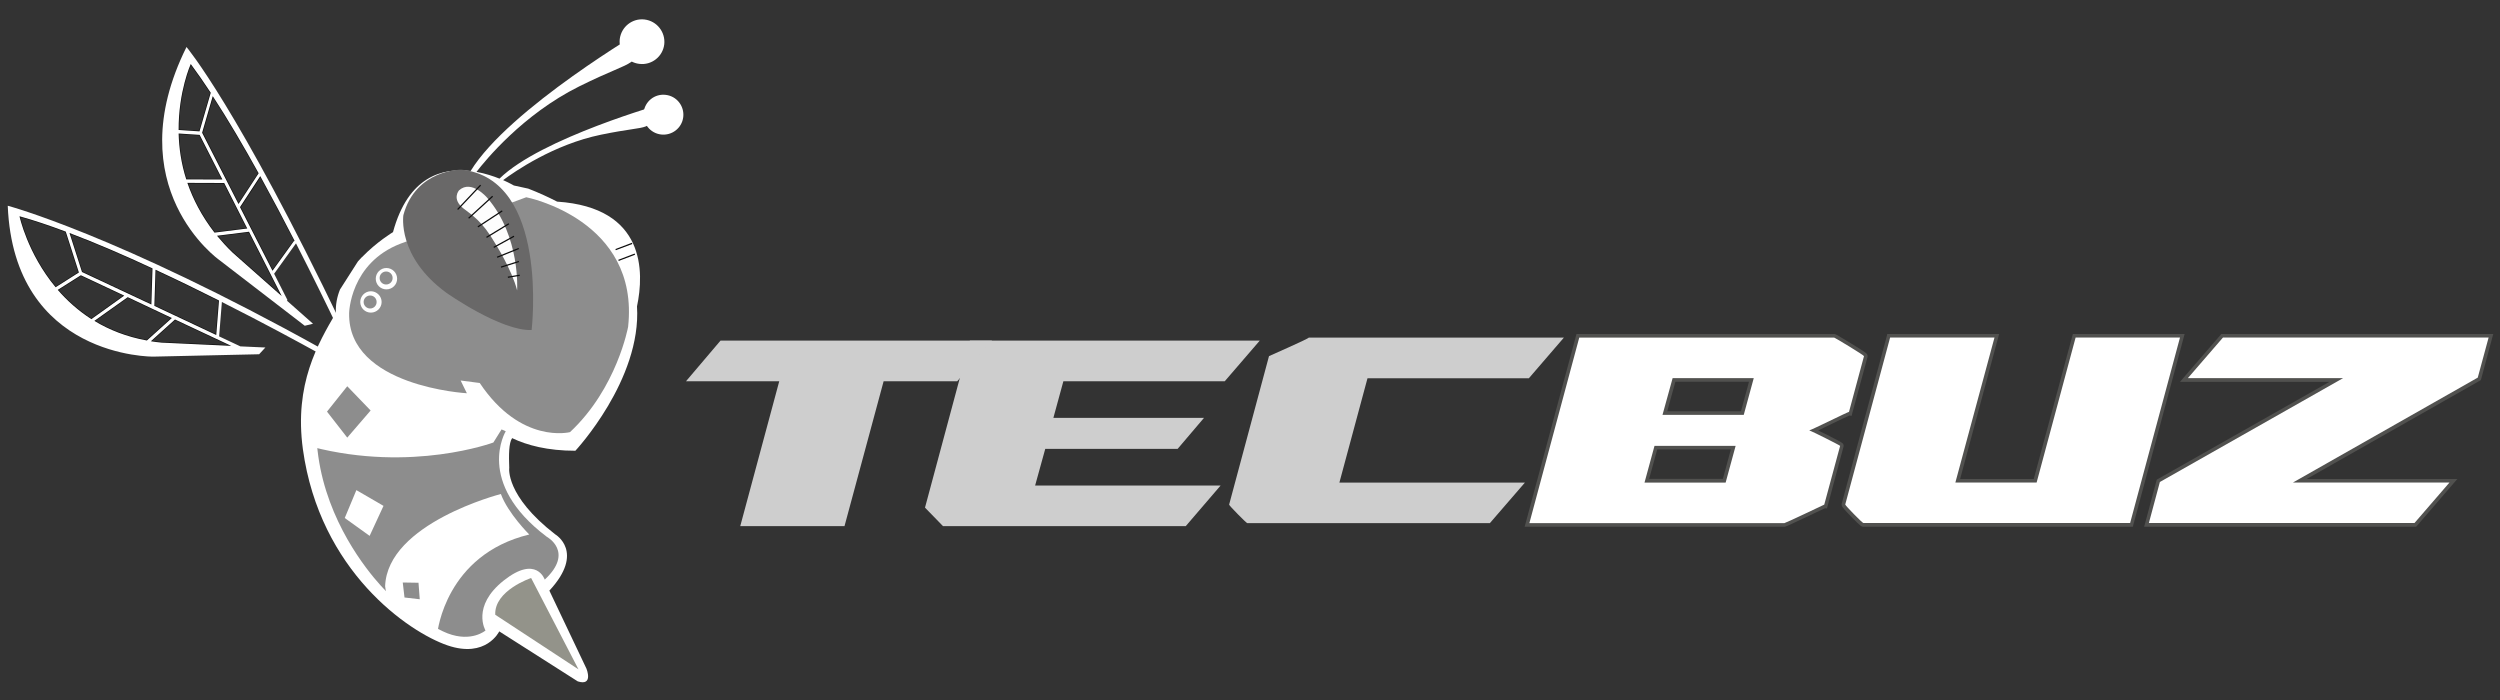
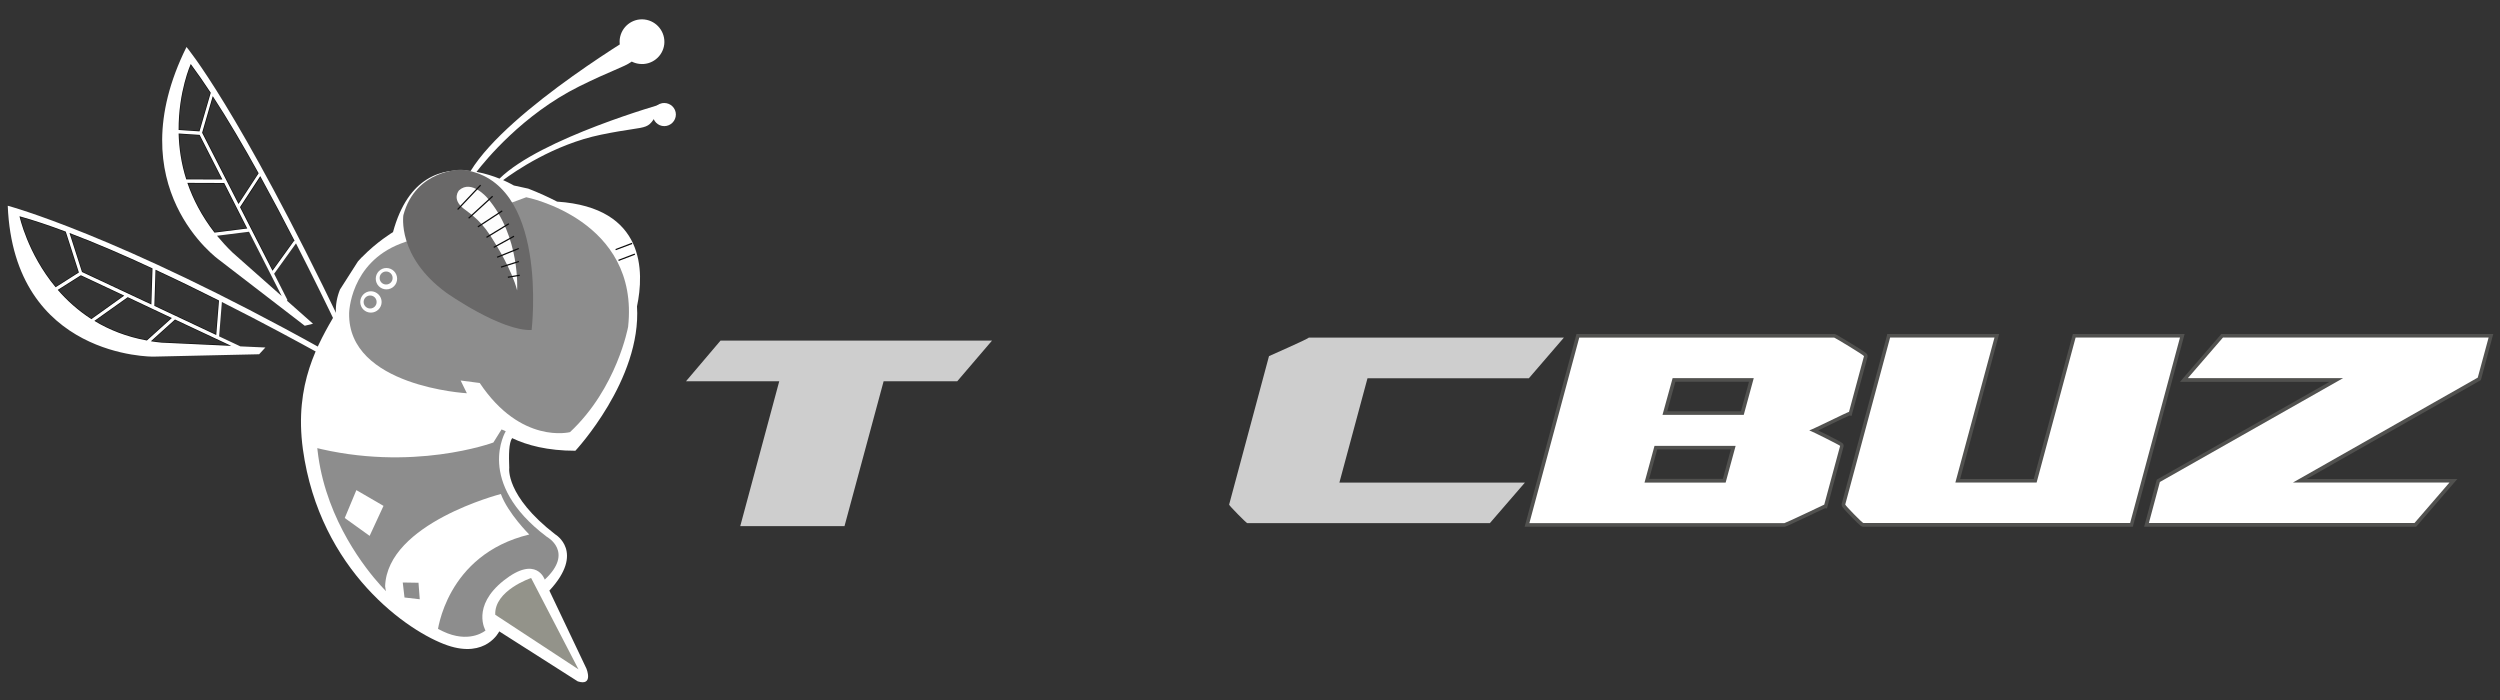
<svg xmlns="http://www.w3.org/2000/svg" version="1.2" viewBox="0 0 2000 560" width="2000" height="560">
  <rect x="0" y="0" width="2000" height="560" fill="#333333" stroke="none" />
  <style>
		.s0 { fill: #ffffff } 
		.s1 { fill: #ffffff } 
		.s2 { fill: #51514f } 
		.s3 { fill: #cecece } 
		.s4 { fill: #8d8d8d } 
		.s5 { fill: #93938a } 
		.s6 { fill: #fdfdfd } 
		.s7 { fill: #ffffff } 
		.s8 { fill: none;stroke: #0d0d0d;stroke-miterlimit:10 } 
        .s9 { fill: #696868 } 
	</style>
  <g id="Layer 1">
    <path id="&lt;Path&gt;" class="s0" d="m530.9 82.8c0 0-98.2 27.6-131.3 60.1-5-2-11.3-4.1-18.4-5.4 6.9-9 37-45.9 82-68.3 51.6-25.6 41.7-11.2 53.1-46.3 0 0-109.2 63.9-139.8 113.9-22.5-2.8-50 4.3-62.1 48.9 0 0-12.9 7.7-25 20.2q0-0.1 0-0.1l-3.1 3.4-14.3 22.4c-2.4 5.9-3.6 12.2-3.3 18.7-14.2 24.5-33.5 56.8-26.4 109 13.5 97.8 84.8 146.4 115.7 157 31 10.6 41.4-11.2 41.4-11.2l62.8 40c12.7 4 7-10.1 7-10.1l-29.7-62.5c28.7-31 4.7-45 4.7-45-40.1-31-36.8-53.2-36.8-53.2-0.4-10.1-0.4-19.9 2.3-23.8 11.9 5.7 28.3 10.1 50.6 10.1 0 0 53-56.8 49.3-115.5 5.8-27.5 6.9-79.1-63.9-83.8-7-3.6-14.6-7.1-23.1-10.4l-11.5-2.5c0 0-3.2-1.9-8.6-4.3 9.1-6.8 40.4-28.5 78.1-36.3 45-9.3 34.4-0.2 50.3-25z" />
    <path id="&lt;Compound Path&gt;" class="s1" d="m1221.6 420l40.7-151.3h205.1c0.4 0 0.8 0 12.5 7.1 11.7 7.2 12.2 7.9 12.5 8.2l0.4 0.6-0.2 0.8-12.4 45.7-0.9-0.2c-1.4 0.6-7.6 3.6-13.1 6.2-7.5 3.7-12.3 6-15.1 7.3 3.3 1.5 8.1 3.9 9.9 4.8 12.5 6.3 12.5 6.4 12.5 7.5v0.2l-13 48.2h-0.8q-0.4 0.2-1.3 0.6c-29.9 14.3-30.4 14.3-30.9 14.3zm157.9-35.4l7.2-26.5h-61.9l-7.3 26.5zm14.6-54.1l7.2-26.5h-61.9l-7.3 26.5z" />
    <path id="&lt;Compound Path&gt;" class="s2" d="m1467.4 267.2h-204-2.2l-0.6 2.2-39.9 148.4-1 3.6h3.8 204c1 0 1.3 0 31.4-14.3q0.7-0.3 1.1-0.5l1.6 0.1 0.6-2.3 12.6-47 0.1-0.3v-0.4c0-1.9-0.9-2.4-5.1-4.6-2.1-1.1-5-2.6-8.1-4.2-2.4-1.1-4.9-2.4-7.2-3.5 2.7-1.3 6.7-3.2 12.3-6 5.1-2.4 10.8-5.2 12.7-6l1.8 0.3 0.6-2.5 12.1-44.5c0.2-0.8 0.1-1.7-0.5-2.5-0.4-0.6-0.9-1.3-12.9-8.6-12-7.4-12.3-7.4-13.2-7.4zm0 2.9c0.5 0 24 14.2 23.8 14.8l-12 44.6q0 0 0 0c-0.9 0-30 14.5-31.8 14.8q0 0-0.1 0 0 0 0 0 0 0 0.1 0 0 0 0 0c1.8 0.5 24.7 12 24.7 12.4l-12.7 47c0 0-31.1 14.8-31.9 14.8h-204l39.9-148.4zm-78.9 86.6h-64.9l-8 29.4h64.9zm14.5-54.2h-64.9l-8.1 29.4h65zm-62.7 2.9h58.9l-6.4 23.6h-59zm-14.5 54.1h58.9l-6.4 23.6h-59z" />
    <path id="&lt;Compound Path&gt;" class="s3" d="m1251.1 270.1l-28 32.5h-129.1l-22.5 83.5h148.4l-28 32.4h-194.1c-0.7 0-14.7-14.2-14.5-14.8l31.9-118.8c0.6-0.3 31.8-14 31.8-14.8z" />
-     <path id="&lt;Compound Path&gt;" class="s3" d="m1007.8 272.5l-28 32.5h-129.1l-8 29.3h120.5l-21.1 24.8h-105.9l-8.1 29.3h148.4l-27.9 32.5h-194.2l-14.4-14.8 35.9-133.6z" />
    <path id="&lt;Compound Path&gt;" class="s3" d="m793.6 272.5l-27.8 32.5h-58.9l-31.3 115.9h-83.4l31.2-115.9h-74.6l27.6-32.5z" />
    <path id="&lt;Path&gt;" class="s1" d="m1490.7 420c-2.2 0-15.4-14.9-15.5-15.1-0.2-0.3-0.6-0.9-0.4-1.7l36.1-134.5h86.5l-31.2 115.9h61.9l31.3-115.9h86.4l-40.6 151.2h-214z" />
    <path id="&lt;Compound Path&gt;" class="s2" d="m1747.7 267.2h-3.8-83.4-2.2l-0.6 2.2-30.7 113.8h-58.9l30.2-112.3 1-3.7h-3.8-83.4-2.3l-0.5 2.2-35.9 133.5c-0.4 1.4 0.4 2.5 0.7 2.8 1 1.6 4.8 5.6 7.7 8.5 7.1 7.2 7.6 7.2 8.9 7.2h1.1 0.1 212.2 2.2l0.5-2.1 39.9-148.4zm-3.7 2.8l-39.9 148.4h-213.4q0 0 0 0c-0.9 0-14.7-14.2-14.5-14.8l35.9-133.6h83.5l-31.3 116h65l31.2-116z" />
    <path id="&lt;Path&gt;" class="s1" d="m1717.2 420l9.5-35.3 142.3-80.7h-121.9l30.6-35.3h215l-9.3 34.4-143.5 81.5h122.8l-30.4 35.4z" />
    <path id="&lt;Compound Path&gt;" class="s2" d="m1994.6 267.2h-3.8-212.5-1.3l-0.8 1-28.1 32.5-4.1 4.8h6.3 113.2l-137 77.6-1.1 0.6-0.3 1.2-8.8 32.9-1 3.6h3.8 212.5 1.3l0.9-1 28-32.5 4.1-4.7h-6.3-114.3l138.3-78.5 1-0.6 0.4-1.2 8.6-32zm-3.7 2.8l-8.7 32.1-147.8 83.9h125.2l-28 32.4h-212.5l8.8-32.8 146.6-83.1h-124.2l28.1-32.5z" />
    <path id="&lt;Path&gt;" class="s4" d="m294.8 229.8c0 0 48.3 90.8 109.8 115.2 0 0-25 40.8 32.8 84.4 0 0 22.3 12-1.6 34.3 0 0-6.6-20-32.8 0.7-26.1 20.7-14.6 40-14.6 40 0 0-11.1 9.6-30.3 2.3-19.2-7.4-48.8-33.3-48.8-33.3 0 0-116.3-111-14.5-243.6z" />
    <path id="&lt;Path&gt;" class="s5" d="m396.2 491.8l66.6 43.7-37.9-73.1c0 0-29.6 9.9-28.7 29.4z" />
    <path id="&lt;Path&gt;" class="s0" d="m249.7 357.5c0 0 0.3-91.5 44.6-132.5 0 0 45 82.2 108.2 116.5l-7.8 12.5c0 0-65.2 24.2-145 3.5z" />
    <path id="&lt;Path&gt;" class="s0" d="m400.7 395.2c0 0-90.9 23.3-92.6 73.8l1.4 9.2 40.5 27.6c0 0 6.4-62 73.4-78.2 0 0-17-16.9-22.7-32.4z" />
    <path id="&lt;Path&gt;" class="s0" d="m285.1 392.1l21.7 12.6-11.1 24-19.9-14.3z" />
-     <path id="&lt;Path&gt;" class="s4" d="m277.8 309l18.7 19.4-18.7 21.7-16.2-20.8z" />
    <path id="&lt;Path&gt;" class="s4" d="m322.2 466l12.6 0.2 1 13.2-12.2-1.4z" />
    <path id="&lt;Path&gt;" class="s4" d="m421 157.8c0 0 90.8 17.8 81.5 103.6 0 0-8.9 49.2-46.5 84.3 0 0-39.2 10.1-72.2-39.3l-15.3-2 5 10.2c0 0-95.4-5.3-94.2-64.1 0 0 0.6-40 41.2-55.6z" />
    <path id="&lt;Path&gt;" class="s9" d="m425.3 264c0 0 14.4-121.2-56.4-128.3 0 0-36.4-0.2-46.2 36.4 0 0-5.3 33.2 34.5 62.2 0 0 43.7 30.8 68.1 29.7z" />
    <path id="&lt;Path&gt;" class="s6" d="m413.7 232.3c0 0 2.8-43.1-23.8-73.9 0 0-12.7-15.2-22.7-6.1 0 0-6.1 6.9 3.6 14.5 6.7 5.2 15 10.1 25.1 27.5 0 0 13.4 20.9 17.8 38z" />
-     <path id="&lt;Path&gt;" class="s0" d="m546.6 93.6c-1 8.8-9 15-17.7 14-8.8-1-15.1-9-14-17.7 1-8.8 8.9-15.1 17.7-14 8.8 1 15 9 14 17.7z" />
    <path id="&lt;Path&gt;" class="s0" d="m531.4 35.5c-1.2 9.8-10.1 16.8-19.9 15.6-9.8-1.1-16.8-10-15.7-19.8 1.2-9.9 10.1-16.9 19.9-15.7 9.8 1.2 16.8 10.1 15.7 19.9z" />
    <path id="&lt;Path&gt;" class="s7" d="m492.5 188.2c0 0 15.8 5.3 11.4 28z" />
    <path id="&lt;Path&gt;" class="s7" d="m540.7 91.6c0 5.1-4.2 9.3-9.3 9.3-5.1 0-9.2-4.2-9.2-9.3 0-5.1 4.1-9.2 9.2-9.2 5.1 0 9.3 4.1 9.3 9.2z" />
-     <path id="&lt;Path&gt;" class="s7" d="m524.9 32.8c0 6.1-5 11.1-11.1 11.1-6.2 0-11.2-5-11.2-11.1 0-6.2 5-11.2 11.2-11.2 6.1 0 11.1 5 11.1 11.2z" />
    <path id="&lt;Path&gt;" class="s0" d="m305.3 241.6c0 4.7-3.9 8.5-8.6 8.5-4.7 0-8.5-3.8-8.5-8.5 0-4.7 3.8-8.6 8.5-8.6 4.7 0 8.6 3.9 8.6 8.6z" />
    <path id="&lt;Path&gt;" class="s4" d="m301.3 241.6c0 2.9-2.3 5.2-5.2 5.2-2.8 0-5.2-2.3-5.2-5.2 0-2.9 2.4-5.2 5.2-5.2 2.9 0 5.2 2.3 5.2 5.2z" />
    <path id="&lt;Path&gt;" class="s0" d="m317.7 223c0 4.7-3.8 8.5-8.6 8.5-4.7 0-8.5-3.8-8.5-8.5 0-4.7 3.8-8.6 8.5-8.6 4.8 0 8.6 3.9 8.6 8.6z" />
    <path id="&lt;Path&gt;" class="s4" d="m314.1 222.4c0 2.9-2.3 5.2-5.2 5.2-2.9 0-5.2-2.3-5.2-5.2 0-2.9 2.3-5.2 5.2-5.2 2.9 0 5.2 2.3 5.2 5.2z" />
    <path id="&lt;Path&gt;" class="s8" d="m406.3 221.8l9.5-1.6" />
    <path id="&lt;Path&gt;" class="s8" d="m400.8 213.7l14.3-4.5" />
    <path id="&lt;Path&gt;" class="s8" d="m397.7 205.8l17.3-7" />
    <path id="&lt;Path&gt;" class="s8" d="m395 197.9l16.2-8.9" />
    <path id="&lt;Path&gt;" class="s8" d="m494.8 208.3l13.1-5" />
    <path id="&lt;Path&gt;" class="s8" d="m492.5 199.7l13.2-5" />
    <path id="&lt;Path&gt;" class="s8" d="m389.2 189.9l17.9-10.9" />
    <path id="&lt;Path&gt;" class="s8" d="m382.3 181.5l19.5-12.8" />
    <path id="&lt;Path&gt;" class="s8" d="m374.9 174.6l19.2-17.6" />
    <path id="&lt;Path&gt;" class="s8" d="m366.1 167.6l18.4-19.5" />
-     <path id="&lt;Path&gt;" class="s8" d="m173.6 188.6c3.8 4.5 7.9 9.1 12.5 13.5l39.3 34.8-26.2-51.5z" />
    <path id="&lt;Path&gt;" class="s8" d="m218 216.6l17.4-24 0.6 0.5c-8.6-16.7-18-34.5-27.7-52.1l-16.2 24.7z" />
    <path id="&lt;Path&gt;" class="s8" d="m168.6 74.2c-5.4-8.2-10.8-16-16-23 0 0-9.9 22-9.7 52.8l16.7 1.1z" />
    <path id="&lt;Path&gt;" class="s8" d="m179.3 146.3v0.1l-29.4-0.1c4.5 13 11.4 26.5 21.7 39.8l26.2-3.3z" />
    <path id="&lt;Path&gt;" class="s8" d="m159.7 107.9l-16.8-1.1c0.3 11.3 2 23.8 6.1 36.7l28.9 0.1z" />
    <path id="&lt;Path&gt;" class="s8" d="m161.8 106.2l29 57 16.2-24.6c-12-21.6-24.5-42.9-36.7-61.7z" />
    <path id="&lt;Path&gt;" class="s8" d="m64.7 220.2l-18.5 11.7c7.3 8.4 16.2 16.5 26.9 23.4l26.3-18.8z" />
    <path id="&lt;Path&gt;" class="s8" d="m102.1 237.7v0.1l-26.6 18.9c11.7 7.1 25.6 12.7 42 15.7l20-18z" />
    <path id="&lt;Path&gt;" class="s8" d="m120.7 273q4.2 0.7 8.6 1.1l55.7 2.6-45-21.1z" />
    <path id="&lt;Path&gt;" class="s8" d="m52.6 185.3c-13-4.9-25.5-9.1-37-12.3 0 0 6.3 29.6 28.9 56.8l18.6-11.8z" />
    <path id="&lt;Path&gt;" class="s8" d="m121.1 243.6l0.9-28.9c-22.3-10.4-45-20.2-66.4-28.3l10 31.2z" />
    <path id="&lt;Path&gt;" class="s8" d="m173 268l2.2-27.6c-16.1-8.1-33.3-16.5-50.8-24.6l-0.9 28.9z" />
    <path id="&lt;Compound Path&gt;" class="s0" d="m257.4 279c-164.3-91.4-251.2-114.4-251.2-114.4 4.9 122 116.4 120.7 116.4 120.7l84.7-1.9 5-5.4-20-0.9-17-8 2.2-27.5c33.4 16.8 61.8 32.3 77.8 41.1l15.3-19.6c-4.9 4.6-9.5 9.9-13.2 15.9zm-82.2-38.6l-2.2 27.6-49.5-23.3 0.9-28.9c17.5 8.1 34.7 16.5 50.8 24.6zm-53.2-25.7l-0.9 28.9-55.5-26-10-31.2c21.4 8.1 44.1 17.9 66.4 28.3zm-106.4-41.7c11.5 3.2 24 7.4 37 12.3l10.5 32.7-18.6 11.8c-22.6-27.2-28.9-56.8-28.9-56.8zm30.6 58.9l18.5-11.7 34.7 16.3-26.3 18.8c-10.7-6.9-19.6-15-26.9-23.4zm29.3 24.8l26.6-18.9v-0.1l35.4 16.7-20 18c-16.4-3-30.3-8.6-42-15.7zm109.5 20l-55.7-2.6q-4.4-0.4-8.6-1.1l19.3-17.4z" />
    <path id="&lt;Compound Path&gt;" class="s0" d="m149.2 37.6c-55.8 112.3 26.1 170.3 26.1 170.3l68.5 52.7 6.6-1.6-20.9-18.5 0.5-0.4-10.7-21.1 17.5-24.3c13.9 27.2 25.8 51.6 33.8 68.4l3-2.9c-83.9-174.9-124.4-222.6-124.4-222.6zm3.4 13.6c5.2 7 10.6 14.8 16 23l-9 30.9-16.7-1.1c-0.2-30.8 9.7-52.8 9.7-52.8zm-9.7 55.6l16.8 1.1 18.2 35.7-28.9-0.1c-4.1-12.9-5.8-25.4-6.1-36.7zm7 39.5l29.4 0.1v-0.1l18.5 36.5-26.2 3.3c-10.3-13.3-17.2-26.8-21.7-39.8zm75.5 90.6l-39.3-34.8c-4.6-4.4-8.7-9-12.5-13.5l25.6-3.2zm10.5-43.8l-0.6-0.5-17.3 24-26-50.9 16.2-24.8c9.7 17.7 19.1 35.4 27.7 52.2zm-29-54.5l-16.1 24.6-29.1-57 8.5-29.3c12.2 18.7 24.7 40 36.7 61.7z" />
  </g>
</svg>